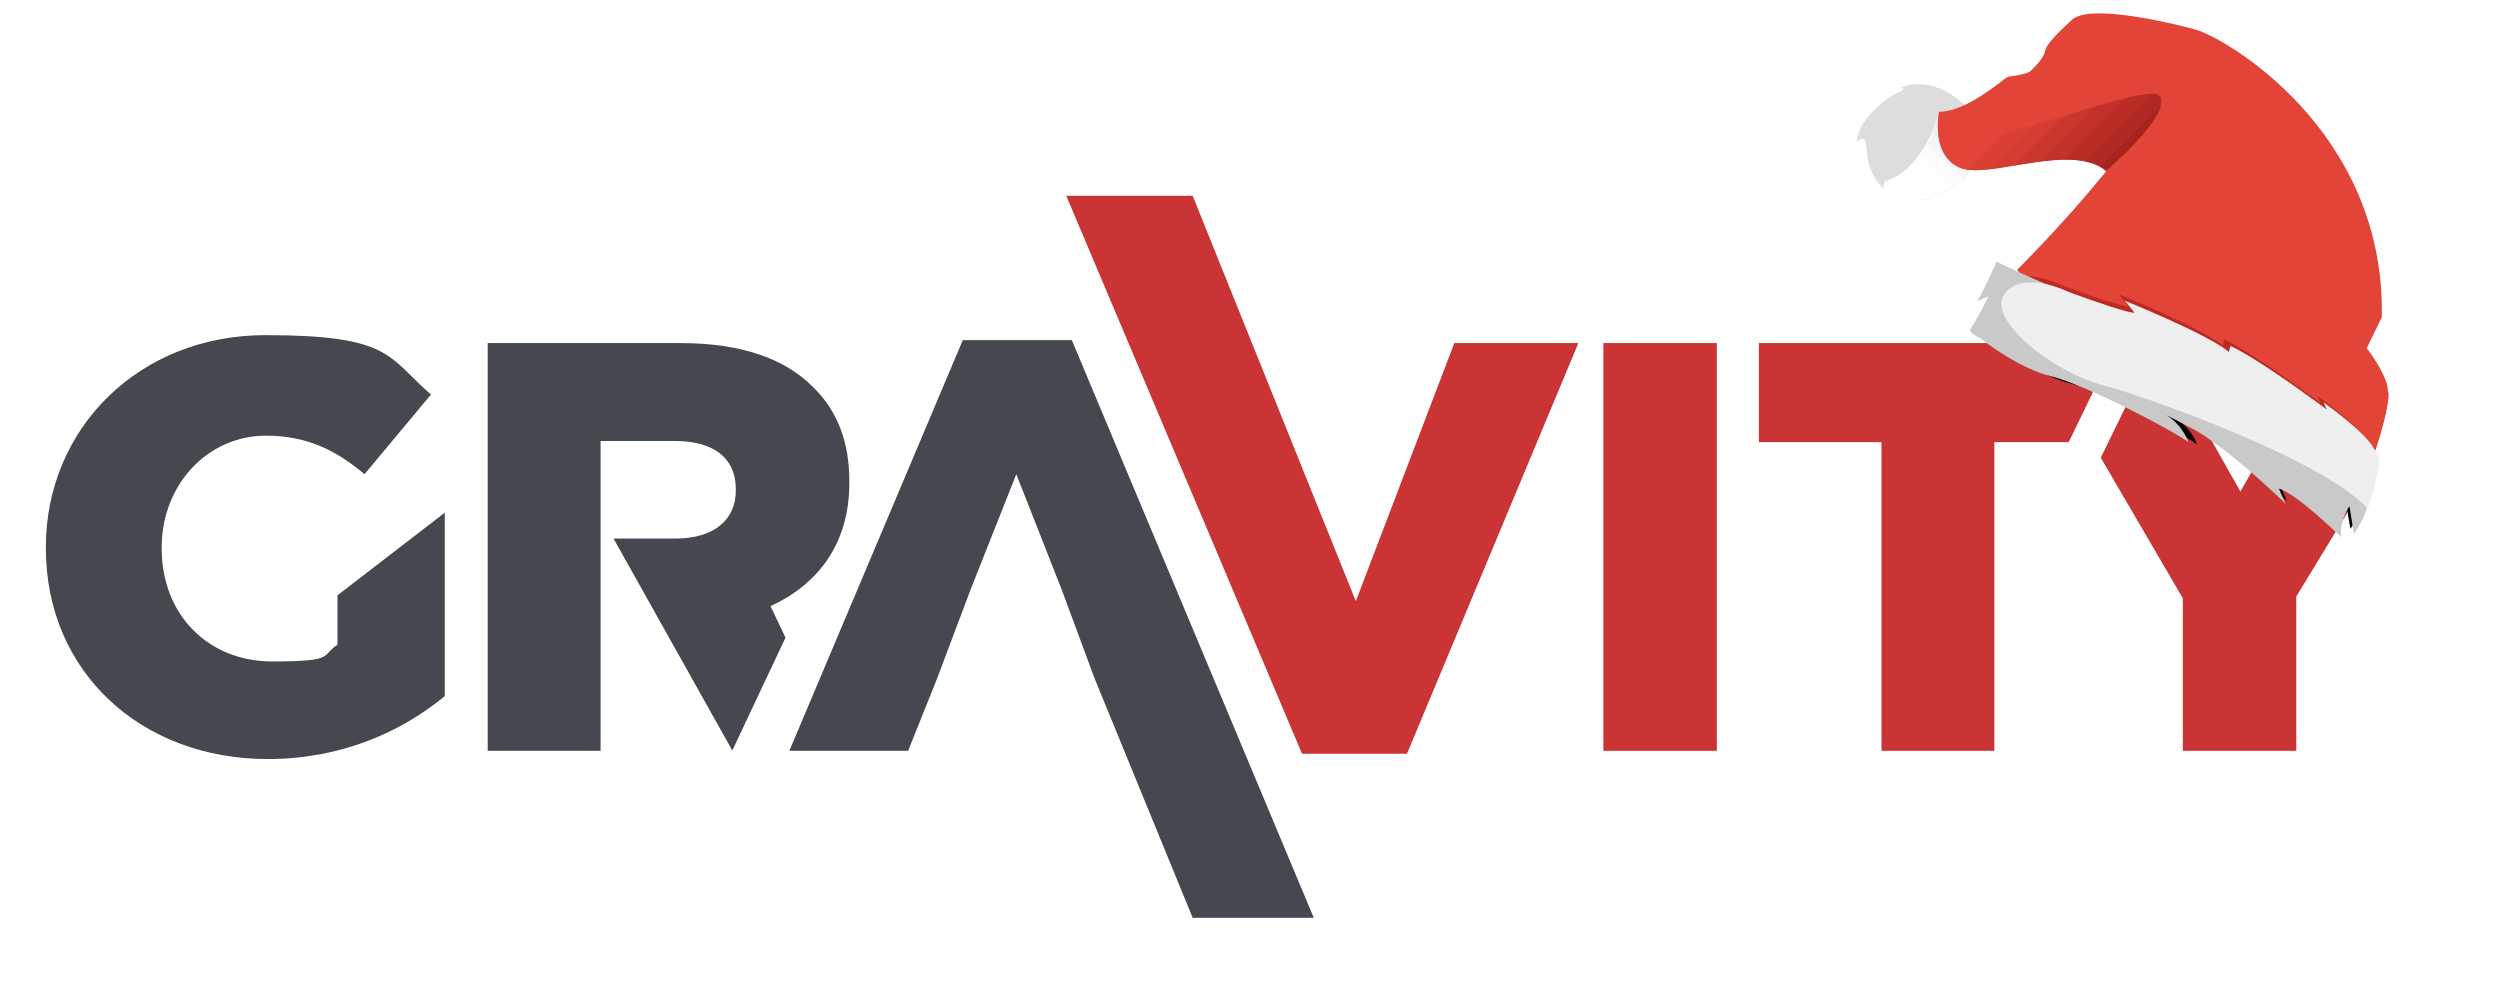
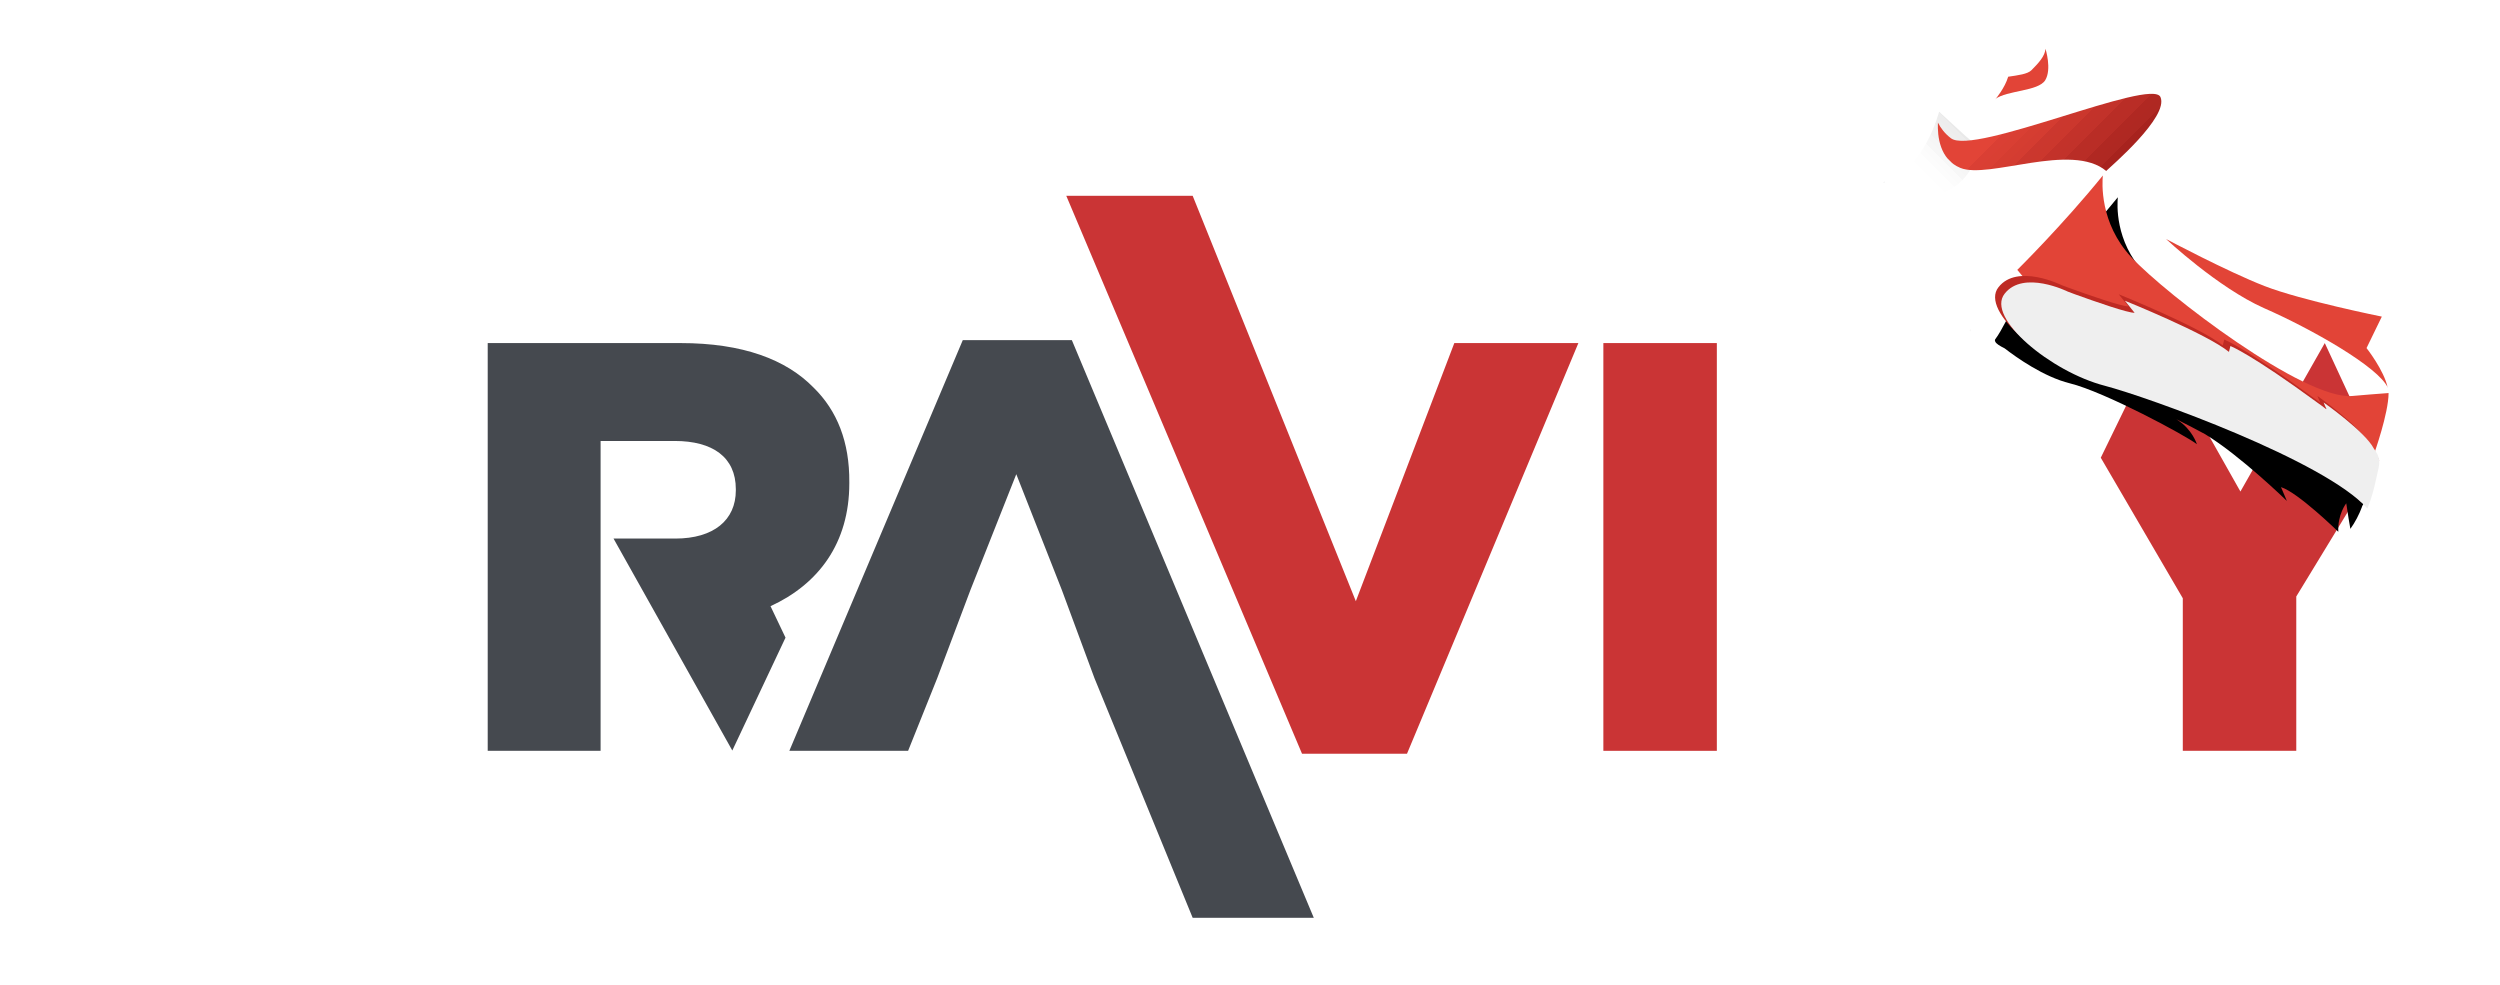
<svg xmlns="http://www.w3.org/2000/svg" id="Layer_1" version="1.1" viewBox="0 0 850.4 335.1">
  <defs>
    <style>
      .st0 {
        fill: url(#linear-gradient2);
      }

      .st1 {
        clip-path: url(#clippath-6);
      }

      .st2 {
        clip-path: url(#clippath-7);
      }

      .st3 {
        clip-path: url(#clippath-17);
      }

      .st4 {
        clip-path: url(#clippath-15);
      }

      .st5 {
        clip-path: url(#clippath-4);
      }

      .st6 {
        fill: #be2a23;
      }

      .st7 {
        fill: #e24437;
      }

      .st8 {
        clip-path: url(#clippath-9);
      }

      .st9 {
        clip-path: url(#clippath-10);
      }

      .st10 {
        fill: #c9c9c9;
      }

      .st11 {
        fill: #fff;
      }

      .st12 {
        fill: url(#linear-gradient1);
      }

      .st13 {
        clip-path: url(#clippath-11);
      }

      .st14 {
        fill: none;
      }

      .st15 {
        clip-path: url(#clippath-1);
      }

      .st16 {
        filter: url(#drop-shadow-1);
      }

      .st17 {
        fill: #d9dada;
      }

      .st18 {
        clip-path: url(#clippath-5);
      }

      .st19 {
        clip-path: url(#clippath-8);
      }

      .st20 {
        clip-path: url(#clippath-3);
      }

      .st21 {
        clip-path: url(#clippath-12);
      }

      .st22 {
        fill: url(#linear-gradient4);
      }

      .st23 {
        clip-path: url(#clippath-14);
      }

      .st24 {
        fill: #ddd;
      }

      .st25 {
        fill: #ca3435;
      }

      .st26 {
        fill: #efefef;
      }

      .st27 {
        fill: url(#linear-gradient5);
      }

      .st28 {
        fill: url(#linear-gradient3);
      }

      .st29 {
        clip-path: url(#clippath-16);
      }

      .st30 {
        clip-path: url(#clippath-2);
      }

      .st31 {
        clip-path: url(#clippath-13);
      }

      .st32 {
        fill: url(#linear-gradient);
      }

      .st33 {
        clip-path: url(#clippath);
      }

      .st34 {
        fill: #45494f;
      }
    </style>
    <filter id="drop-shadow-1" x="652.5" y="41.6" width="184" height="165" filterUnits="userSpaceOnUse">
      <feOffset dx="2.8" dy="2.8" />
      <feGaussianBlur result="blur" stdDeviation="8.5" />
      <feFlood flood-color="#161616" flood-opacity=".6" />
      <feComposite in2="blur" operator="in" />
      <feComposite in="SourceGraphic" />
    </filter>
    <clipPath id="clippath">
      <rect class="st14" x="642" y="44.8" width="30.4" height="22.2" transform="translate(153 481.1) rotate(-45)" />
    </clipPath>
    <clipPath id="clippath-1">
      <path class="st14" d="M656.5,68c-6.2,0-9.6-2-11.6-3.8-1.2-.7-2.3-1.6-3.3-2.6,13-4.1,18-23.6,18-23.6l8.7,8,4.3,3.7c0,.4,0,.9,0,1.5-.6,3.7-2.3,7.3-5.2,10.2-2.9,2.9-6.6,4.7-10.5,5.2-.5.7-.5,1.3-.5,1.3Z" />
    </clipPath>
    <clipPath id="clippath-2">
      <path class="st14" d="M656.5,68c-6.2,0-9.6-2-11.6-3.8-1.2-.7-2.3-1.6-3.3-2.6,13-4.1,18-23.6,18-23.6l8.7,8,4.3,3.7c0,.4,0,.9,0,1.5-.6,3.7-2.3,7.3-5.2,10.2-2.9,2.9-6.6,4.7-10.5,5.2-.5.7-.5,1.3-.5,1.3Z" />
    </clipPath>
    <linearGradient id="linear-gradient" x1="4.4" y1="614.9" x2="4.5" y2="614.9" gradientTransform="translate(153857.8 155472) rotate(-45) scale(354.9 -354.9)" gradientUnits="userSpaceOnUse">
      <stop offset="0" stop-color="#fff" />
      <stop offset="0" stop-color="#fff" />
      <stop offset="0" stop-color="#fff" />
      <stop offset="0" stop-color="#fefefe" />
      <stop offset=".1" stop-color="#fefefe" />
      <stop offset=".1" stop-color="#fdfdfd" />
      <stop offset=".1" stop-color="#fcfcfc" />
      <stop offset=".2" stop-color="#fbfbfb" />
      <stop offset=".2" stop-color="#fbfbfb" />
      <stop offset=".2" stop-color="#fafafa" />
      <stop offset=".2" stop-color="#f9f9f9" />
      <stop offset=".2" stop-color="#f8f8f8" />
      <stop offset=".2" stop-color="#f8f8f8" />
      <stop offset=".2" stop-color="#f7f7f7" />
      <stop offset=".3" stop-color="#f6f6f6" />
      <stop offset=".3" stop-color="#f6f6f6" />
      <stop offset=".3" stop-color="#f5f5f5" />
      <stop offset=".3" stop-color="#f4f4f4" />
      <stop offset=".3" stop-color="#f3f3f3" />
      <stop offset=".3" stop-color="#f3f3f3" />
      <stop offset=".4" stop-color="#f2f2f2" />
      <stop offset=".4" stop-color="#f1f1f1" />
      <stop offset=".4" stop-color="#f0f0f0" />
      <stop offset=".4" stop-color="#f0f0f0" />
      <stop offset=".4" stop-color="#efefef" />
      <stop offset=".4" stop-color="#eee" />
      <stop offset=".5" stop-color="#ededed" />
      <stop offset=".5" stop-color="#ededed" />
      <stop offset=".5" stop-color="#ececec" />
      <stop offset=".5" stop-color="#ebebeb" />
      <stop offset=".5" stop-color="#ebebeb" />
      <stop offset=".5" stop-color="#eaeaea" />
      <stop offset=".5" stop-color="#e9e9e9" />
      <stop offset=".6" stop-color="#e8e8e8" />
      <stop offset=".6" stop-color="#e8e8e8" />
      <stop offset=".6" stop-color="#e7e7e7" />
      <stop offset=".6" stop-color="#e6e6e6" />
      <stop offset=".6" stop-color="#e5e5e5" />
      <stop offset=".6" stop-color="#e5e5e5" />
      <stop offset=".7" stop-color="#e4e4e4" />
      <stop offset=".7" stop-color="#e3e3e3" />
      <stop offset=".7" stop-color="#e2e2e2" />
      <stop offset=".7" stop-color="#e2e2e2" />
      <stop offset=".7" stop-color="#e1e1e1" />
      <stop offset=".7" stop-color="#e0e0e0" />
      <stop offset=".8" stop-color="#e0e0e0" />
      <stop offset=".8" stop-color="#dfdfdf" />
      <stop offset=".8" stop-color="#dedede" />
      <stop offset=".8" stop-color="#ddd" />
      <stop offset=".8" stop-color="#ddd" />
      <stop offset=".8" stop-color="#dcdcdc" />
      <stop offset=".8" stop-color="#dbdbdb" />
      <stop offset=".9" stop-color="#dadada" />
      <stop offset=".9" stop-color="#dadada" />
      <stop offset=".9" stop-color="#d9d9d9" />
      <stop offset=".9" stop-color="#d8d8d8" />
      <stop offset=".9" stop-color="#d8d8d8" />
      <stop offset=".9" stop-color="#d7d7d7" />
      <stop offset="1" stop-color="#d6d6d6" />
      <stop offset="1" stop-color="#d5d5d5" />
      <stop offset="1" stop-color="#d5d5d5" />
      <stop offset="1" stop-color="#d4d4d4" />
    </linearGradient>
    <clipPath id="clippath-3">
      <rect class="st14" x="721.7" y="50.2" width="60.9" height="132.2" transform="translate(138.1 565.9) rotate(-45)" />
    </clipPath>
    <clipPath id="clippath-4">
      <path class="st14" d="M807.5,154.2l-113.7-53.3-7.6-9.1s15.4-15.2,29.1-32.1c-.2,2.3-1.2,16.1,9.7,27.8,11.9,12.8,58.9,48.6,75.1,47.2,4.3-.4,8.5-.7,12.4-1,0,6.9-4.9,20.6-4.9,20.6Z" />
    </clipPath>
    <clipPath id="clippath-5">
      <path class="st14" d="M807.5,154.2l-113.7-53.3-7.6-9.1s15.4-15.2,29.1-32.1c-.2,2.3-1.2,16.1,9.7,27.8,11.9,12.8,58.9,48.6,75.1,47.2,4.3-.4,8.5-.7,12.4-1,0,6.9-4.9,20.6-4.9,20.6Z" />
    </clipPath>
    <linearGradient id="linear-gradient1" x1="-.8" y1="613.6" x2="-.7" y2="613.6" gradientTransform="translate(-261993.4 -528872.5) rotate(153.7) scale(962.5 -962.5)" gradientUnits="userSpaceOnUse">
      <stop offset="0" stop-color="#e24437" />
      <stop offset=".2" stop-color="#e24437" />
      <stop offset=".4" stop-color="#e24437" />
      <stop offset=".4" stop-color="#e24437" />
      <stop offset=".4" stop-color="#e24437" />
      <stop offset=".4" stop-color="#e24437" />
      <stop offset=".4" stop-color="#e14337" />
      <stop offset=".4" stop-color="#e04336" />
      <stop offset=".5" stop-color="#df4336" />
      <stop offset=".5" stop-color="#df4236" />
      <stop offset=".5" stop-color="#de4235" />
      <stop offset=".5" stop-color="#dd4135" />
      <stop offset=".5" stop-color="#dd4135" />
      <stop offset=".5" stop-color="#dc4134" />
      <stop offset=".5" stop-color="#db4034" />
      <stop offset=".5" stop-color="#da4034" />
      <stop offset=".5" stop-color="#da3f34" />
      <stop offset=".5" stop-color="#d93f33" />
      <stop offset=".5" stop-color="#d83e33" />
      <stop offset=".5" stop-color="#d73e33" />
      <stop offset=".5" stop-color="#d73e32" />
      <stop offset=".6" stop-color="#d63d32" />
      <stop offset=".6" stop-color="#d53d32" />
      <stop offset=".6" stop-color="#d53c31" />
      <stop offset=".6" stop-color="#d43c31" />
      <stop offset=".6" stop-color="#d33c31" />
      <stop offset=".6" stop-color="#d23b30" />
      <stop offset=".6" stop-color="#d23b30" />
      <stop offset=".6" stop-color="#d13a30" />
      <stop offset=".6" stop-color="#d03a30" />
      <stop offset=".6" stop-color="#cf3a2f" />
      <stop offset=".6" stop-color="#cf392f" />
      <stop offset=".6" stop-color="#ce392f" />
      <stop offset=".6" stop-color="#cd382e" />
      <stop offset=".7" stop-color="#cc382e" />
      <stop offset=".7" stop-color="#cc372e" />
      <stop offset=".7" stop-color="#cb372d" />
      <stop offset=".7" stop-color="#ca372d" />
      <stop offset=".7" stop-color="#ca362d" />
      <stop offset=".7" stop-color="#c9362d" />
      <stop offset=".7" stop-color="#c8352c" />
      <stop offset=".7" stop-color="#c7352c" />
      <stop offset=".7" stop-color="#c7352c" />
      <stop offset=".7" stop-color="#c6342b" />
      <stop offset=".7" stop-color="#c5342b" />
      <stop offset=".7" stop-color="#c4332b" />
      <stop offset=".8" stop-color="#c4332a" />
      <stop offset=".8" stop-color="#c3332a" />
      <stop offset=".8" stop-color="#c2322a" />
      <stop offset=".8" stop-color="#c13229" />
      <stop offset=".8" stop-color="#c13129" />
      <stop offset=".8" stop-color="#c03129" />
      <stop offset=".8" stop-color="#bf3029" />
      <stop offset=".8" stop-color="#bf3028" />
      <stop offset=".8" stop-color="#be3028" />
      <stop offset=".8" stop-color="#bd2f28" />
      <stop offset=".8" stop-color="#bc2f27" />
      <stop offset=".8" stop-color="#bc2e27" />
      <stop offset=".8" stop-color="#bb2e27" />
      <stop offset=".9" stop-color="#ba2e26" />
      <stop offset=".9" stop-color="#b92d26" />
      <stop offset=".9" stop-color="#b92d26" />
      <stop offset=".9" stop-color="#b82c26" />
      <stop offset=".9" stop-color="#b72c25" />
      <stop offset=".9" stop-color="#b62c25" />
      <stop offset=".9" stop-color="#b62b25" />
      <stop offset=".9" stop-color="#b52b24" />
      <stop offset=".9" stop-color="#b42a24" />
      <stop offset=".9" stop-color="#b42a24" />
      <stop offset=".9" stop-color="#b32a23" />
      <stop offset=".9" stop-color="#b22923" />
      <stop offset=".9" stop-color="#b12923" />
      <stop offset="1" stop-color="#b12822" />
      <stop offset="1" stop-color="#b02822" />
      <stop offset="1" stop-color="#af2722" />
      <stop offset="1" stop-color="#ae2722" />
      <stop offset="1" stop-color="#ae2721" />
      <stop offset="1" stop-color="#ad2621" />
      <stop offset="1" stop-color="#ac2621" />
    </linearGradient>
    <clipPath id="clippath-6">
      <rect class="st14" x="763.5" y="56.5" width="33.4" height="89.2" transform="translate(157 581.3) rotate(-45)" />
    </clipPath>
    <clipPath id="clippath-7">
      <path class="st14" d="M812.3,132c-3-7.1-26.4-20.3-42.2-27.2-15.7-7-33.3-23.5-33.3-23.5,0,0,20.9,11.1,33.5,16,12.6,4.9,39.9,10.4,39.9,10.4l-5.2,10.7s6,7.6,7.2,13.5Z" />
    </clipPath>
    <clipPath id="clippath-8">
      <path class="st14" d="M812.3,132c-3-7.1-26.4-20.3-42.2-27.2-15.7-7-33.3-23.5-33.3-23.5,0,0,20.9,11.1,33.5,16,12.6,4.9,39.9,10.4,39.9,10.4l-5.2,10.7s6,7.6,7.2,13.5Z" />
    </clipPath>
    <linearGradient id="linear-gradient2" x1="-7.9" y1="611.1" x2="-7.5" y2="611.1" gradientTransform="translate(-91535 -38979.6) rotate(113.7) scale(164 -164)" gradientUnits="userSpaceOnUse">
      <stop offset="0" stop-color="#e24437" />
      <stop offset=".2" stop-color="#e24437" />
      <stop offset=".4" stop-color="#e24437" />
      <stop offset=".4" stop-color="#e24437" />
      <stop offset=".5" stop-color="#e24437" />
      <stop offset=".5" stop-color="#e24437" />
      <stop offset=".5" stop-color="#e24437" />
      <stop offset=".5" stop-color="#e14437" />
      <stop offset=".5" stop-color="#e14336" />
      <stop offset=".5" stop-color="#df4236" />
      <stop offset=".5" stop-color="#de4235" />
      <stop offset=".5" stop-color="#dc4135" />
      <stop offset=".5" stop-color="#db4034" />
      <stop offset=".5" stop-color="#da3f34" />
      <stop offset=".5" stop-color="#d83f33" />
      <stop offset=".5" stop-color="#d73e32" />
      <stop offset=".5" stop-color="#d63d32" />
      <stop offset=".5" stop-color="#d43c31" />
      <stop offset=".5" stop-color="#d33c31" />
      <stop offset=".5" stop-color="#d23b30" />
      <stop offset=".5" stop-color="#d03a30" />
      <stop offset=".6" stop-color="#cf392f" />
      <stop offset=".6" stop-color="#cd382e" />
      <stop offset=".6" stop-color="#cc382e" />
      <stop offset=".6" stop-color="#cb372d" />
      <stop offset=".6" stop-color="#c9362d" />
      <stop offset=".6" stop-color="#c8352c" />
      <stop offset=".6" stop-color="#c7352c" />
      <stop offset=".6" stop-color="#c5342b" />
      <stop offset=".6" stop-color="#c4332a" />
      <stop offset=".6" stop-color="#c3322a" />
      <stop offset=".6" stop-color="#c13229" />
      <stop offset=".6" stop-color="#c03129" />
      <stop offset=".6" stop-color="#be3028" />
      <stop offset=".6" stop-color="#bd2f28" />
      <stop offset=".6" stop-color="#bc2e27" />
      <stop offset=".6" stop-color="#ba2e27" />
      <stop offset=".6" stop-color="#b92d26" />
      <stop offset=".6" stop-color="#b82c25" />
      <stop offset=".6" stop-color="#b62b25" />
      <stop offset=".6" stop-color="#b52b24" />
      <stop offset=".6" stop-color="#b42a24" />
      <stop offset=".6" stop-color="#b22923" />
      <stop offset=".6" stop-color="#b12823" />
      <stop offset=".6" stop-color="#af2822" />
      <stop offset=".6" stop-color="#ae2721" />
      <stop offset=".6" stop-color="#ad2621" />
      <stop offset=".7" stop-color="#ab2520" />
      <stop offset=".7" stop-color="#aa2520" />
      <stop offset=".7" stop-color="#a9241f" />
      <stop offset=".7" stop-color="#a7231f" />
      <stop offset=".7" stop-color="#a6221e" />
      <stop offset=".7" stop-color="#a5211d" />
      <stop offset=".7" stop-color="#a3211d" />
      <stop offset=".7" stop-color="#a2201c" />
      <stop offset=".7" stop-color="#a01f1c" />
      <stop offset=".7" stop-color="#9f1e1b" />
      <stop offset=".7" stop-color="#9e1e1b" />
      <stop offset=".7" stop-color="#9c1d1a" />
      <stop offset=".7" stop-color="#9b1c19" />
      <stop offset=".7" stop-color="#9a1b19" />
      <stop offset=".7" stop-color="#981b18" />
      <stop offset=".7" stop-color="#971a18" />
      <stop offset=".7" stop-color="#961917" />
      <stop offset=".7" stop-color="#941817" />
      <stop offset=".7" stop-color="#931716" />
      <stop offset=".7" stop-color="#911715" />
      <stop offset=".7" stop-color="#901615" />
      <stop offset=".7" stop-color="#8f1514" />
      <stop offset=".7" stop-color="#8d1414" />
      <stop offset=".7" stop-color="#8c1413" />
      <stop offset=".7" stop-color="#8b1313" />
      <stop offset=".8" stop-color="#891212" />
      <stop offset="1" stop-color="#891212" />
    </linearGradient>
    <clipPath id="clippath-9">
      <rect class="st14" x="663.6" y="15.1" width="66.1" height="52.6" transform="translate(174.8 504.7) rotate(-45)" />
    </clipPath>
    <clipPath id="clippath-10">
      <path class="st14" d="M716.5,58.2c-11.8-10-40.1,2.9-49.7-1.1-7-2.9-7.8-10.8-7.6-15.4.9,1.8,2.3,3.7,4.4,5.3,7.6,6.1,68.3-20.7,71.3-14,3,6.7-17.1,23.8-18.4,25.1Z" />
    </clipPath>
    <clipPath id="clippath-11">
      <path class="st14" d="M716.5,58.2c-11.8-10-40.1,2.9-49.7-1.1-7-2.9-7.8-10.8-7.6-15.4.9,1.8,2.3,3.7,4.4,5.3,7.6,6.1,68.3-20.7,71.3-14,3,6.7-17.1,23.8-18.4,25.1Z" />
    </clipPath>
    <linearGradient id="linear-gradient3" x1=".2" y1="617" x2=".3" y2="617" gradientTransform="translate(-231940.7 232513.4) rotate(45) scale(533 -533)" gradientUnits="userSpaceOnUse">
      <stop offset="0" stop-color="#e24437" />
      <stop offset="0" stop-color="#e24437" />
      <stop offset="0" stop-color="#e14337" />
      <stop offset="0" stop-color="#e04336" />
      <stop offset="0" stop-color="#df4336" />
      <stop offset="0" stop-color="#df4236" />
      <stop offset="0" stop-color="#de4235" />
      <stop offset="0" stop-color="#dd4135" />
      <stop offset="0" stop-color="#dd4135" />
      <stop offset="0" stop-color="#dc4134" />
      <stop offset="0" stop-color="#db4034" />
      <stop offset="0" stop-color="#da4034" />
      <stop offset="0" stop-color="#da3f34" />
      <stop offset=".1" stop-color="#d93f33" />
      <stop offset=".1" stop-color="#d83f33" />
      <stop offset=".1" stop-color="#d83e33" />
      <stop offset=".1" stop-color="#d73e32" />
      <stop offset=".1" stop-color="#d63d32" />
      <stop offset=".1" stop-color="#d53d32" />
      <stop offset=".1" stop-color="#d53d31" />
      <stop offset=".2" stop-color="#d43c31" />
      <stop offset=".2" stop-color="#d33c31" />
      <stop offset=".2" stop-color="#d33b31" />
      <stop offset=".2" stop-color="#d23b30" />
      <stop offset=".2" stop-color="#d13b30" />
      <stop offset=".2" stop-color="#d03a30" />
      <stop offset=".2" stop-color="#d03a2f" />
      <stop offset=".2" stop-color="#cf392f" />
      <stop offset=".2" stop-color="#ce392f" />
      <stop offset=".2" stop-color="#ce382e" />
      <stop offset=".2" stop-color="#cd382e" />
      <stop offset=".2" stop-color="#cc382e" />
      <stop offset=".2" stop-color="#cb372e" />
      <stop offset=".3" stop-color="#cb372d" />
      <stop offset=".3" stop-color="#ca362d" />
      <stop offset=".3" stop-color="#c9362d" />
      <stop offset=".3" stop-color="#c8362c" />
      <stop offset=".3" stop-color="#c8352c" />
      <stop offset=".3" stop-color="#c7352c" />
      <stop offset=".3" stop-color="#c6342b" />
      <stop offset=".3" stop-color="#c6342b" />
      <stop offset=".3" stop-color="#c5342b" />
      <stop offset=".3" stop-color="#c4332b" />
      <stop offset=".3" stop-color="#c3332a" />
      <stop offset=".3" stop-color="#c3322a" />
      <stop offset=".4" stop-color="#c2322a" />
      <stop offset=".4" stop-color="#c13229" />
      <stop offset=".4" stop-color="#c13129" />
      <stop offset=".4" stop-color="#c03129" />
      <stop offset=".4" stop-color="#bf3028" />
      <stop offset=".4" stop-color="#be3028" />
      <stop offset=".4" stop-color="#be3028" />
      <stop offset=".4" stop-color="#bd2f28" />
      <stop offset=".4" stop-color="#bc2f27" />
      <stop offset=".4" stop-color="#bc2e27" />
      <stop offset=".4" stop-color="#bb2e27" />
      <stop offset=".4" stop-color="#ba2e26" />
      <stop offset=".4" stop-color="#b92d26" />
      <stop offset=".5" stop-color="#b92d26" />
      <stop offset=".5" stop-color="#b82c26" />
      <stop offset=".5" stop-color="#b72c25" />
      <stop offset=".5" stop-color="#b62c25" />
      <stop offset=".5" stop-color="#b62b25" />
      <stop offset=".5" stop-color="#b52b24" />
      <stop offset=".5" stop-color="#b42a24" />
      <stop offset=".5" stop-color="#b42a24" />
      <stop offset=".5" stop-color="#b32a23" />
      <stop offset=".5" stop-color="#b22923" />
      <stop offset=".5" stop-color="#b12923" />
      <stop offset=".5" stop-color="#b12823" />
      <stop offset=".5" stop-color="#b02822" />
      <stop offset=".6" stop-color="#af2822" />
      <stop offset=".6" stop-color="#af2722" />
      <stop offset=".6" stop-color="#ae2721" />
      <stop offset=".6" stop-color="#ad2621" />
      <stop offset=".6" stop-color="#ac2621" />
      <stop offset=".6" stop-color="#ac2520" />
      <stop offset=".6" stop-color="#ab2520" />
      <stop offset=".6" stop-color="#aa2520" />
      <stop offset=".6" stop-color="#aa2420" />
      <stop offset=".6" stop-color="#a9241f" />
      <stop offset=".6" stop-color="#a8231f" />
      <stop offset=".6" stop-color="#a7231f" />
      <stop offset=".6" stop-color="#a7231e" />
      <stop offset=".7" stop-color="#a6221e" />
      <stop offset=".7" stop-color="#a5221e" />
      <stop offset=".7" stop-color="#a5211d" />
      <stop offset=".7" stop-color="#a4211d" />
      <stop offset=".7" stop-color="#a3211d" />
      <stop offset=".7" stop-color="#a2201d" />
      <stop offset=".7" stop-color="#a2201c" />
      <stop offset=".7" stop-color="#a11f1c" />
      <stop offset=".7" stop-color="#a01f1c" />
      <stop offset=".7" stop-color="#9f1f1b" />
      <stop offset=".7" stop-color="#9f1e1b" />
      <stop offset=".7" stop-color="#9e1e1b" />
      <stop offset=".8" stop-color="#9d1d1a" />
      <stop offset=".8" stop-color="#9d1d1a" />
      <stop offset=".8" stop-color="#9c1d1a" />
      <stop offset=".8" stop-color="#9b1c1a" />
      <stop offset=".8" stop-color="#9a1c19" />
      <stop offset=".8" stop-color="#9a1b19" />
      <stop offset=".8" stop-color="#991b19" />
      <stop offset=".8" stop-color="#981b18" />
      <stop offset=".8" stop-color="#981a18" />
      <stop offset=".8" stop-color="#971a18" />
      <stop offset=".8" stop-color="#961917" />
      <stop offset=".8" stop-color="#951917" />
      <stop offset=".8" stop-color="#951917" />
      <stop offset=".9" stop-color="#941817" />
      <stop offset=".9" stop-color="#931816" />
      <stop offset=".9" stop-color="#931716" />
      <stop offset=".9" stop-color="#921716" />
      <stop offset=".9" stop-color="#911715" />
      <stop offset=".9" stop-color="#901615" />
      <stop offset=".9" stop-color="#901615" />
      <stop offset=".9" stop-color="#8f1514" />
      <stop offset=".9" stop-color="#8e1514" />
      <stop offset=".9" stop-color="#8e1514" />
      <stop offset=".9" stop-color="#8d1414" />
      <stop offset=".9" stop-color="#8c1413" />
      <stop offset=".9" stop-color="#8b1313" />
      <stop offset="1" stop-color="#8b1313" />
      <stop offset="1" stop-color="#8a1312" />
      <stop offset="1" stop-color="#891212" />
      <stop offset="1" stop-color="#891212" />
    </linearGradient>
    <clipPath id="clippath-12">
      <rect class="st14" x="677.1" y="22" width="24.2" height="10" transform="translate(182.7 495.3) rotate(-45)" />
    </clipPath>
    <clipPath id="clippath-13">
      <path class="st14" d="M678.8,33.7s3.2-3.8,4.3-7.6c3.4-.5,6.6-.9,7.9-2.2,2.5-2.5,4.6-4.8,4.8-7.3,0,.1,2.2,6.9-.1,10.7-2.4,3.8-13,3.4-17,6.4Z" />
    </clipPath>
    <clipPath id="clippath-14">
      <path class="st14" d="M678.8,33.7s3.2-3.8,4.3-7.6c3.4-.5,6.6-.9,7.9-2.2,2.5-2.5,4.6-4.8,4.8-7.3,0,.1,2.2,6.9-.1,10.7-2.4,3.8-13,3.4-17,6.4Z" />
    </clipPath>
    <linearGradient id="linear-gradient4" x1="4.5" y1="616.7" x2="4.6" y2="616.7" gradientTransform="translate(53835.1 133671.9) rotate(-22.1) scale(233.2 -233.2)" gradientUnits="userSpaceOnUse">
      <stop offset="0" stop-color="#e24437" />
      <stop offset="0" stop-color="#e24437" />
      <stop offset="0" stop-color="#e24437" />
      <stop offset=".1" stop-color="#e24437" />
      <stop offset=".1" stop-color="#e14336" />
      <stop offset=".1" stop-color="#e04336" />
      <stop offset=".1" stop-color="#df4236" />
      <stop offset=".1" stop-color="#de4235" />
      <stop offset=".1" stop-color="#de4135" />
      <stop offset=".1" stop-color="#dd4135" />
      <stop offset=".2" stop-color="#dc4134" />
      <stop offset=".2" stop-color="#db4034" />
      <stop offset=".2" stop-color="#da4034" />
      <stop offset=".2" stop-color="#d93f33" />
      <stop offset=".2" stop-color="#d93f33" />
      <stop offset=".2" stop-color="#d83e33" />
      <stop offset=".2" stop-color="#d73e32" />
      <stop offset=".2" stop-color="#d63d32" />
      <stop offset=".2" stop-color="#d53d32" />
      <stop offset=".2" stop-color="#d53d31" />
      <stop offset=".2" stop-color="#d43c31" />
      <stop offset=".2" stop-color="#d33c31" />
      <stop offset=".2" stop-color="#d23b30" />
      <stop offset=".3" stop-color="#d13b30" />
      <stop offset=".3" stop-color="#d13a30" />
      <stop offset=".3" stop-color="#d03a2f" />
      <stop offset=".3" stop-color="#cf392f" />
      <stop offset=".3" stop-color="#ce392f" />
      <stop offset=".3" stop-color="#cd382e" />
      <stop offset=".3" stop-color="#cd382e" />
      <stop offset=".3" stop-color="#cc382e" />
      <stop offset=".3" stop-color="#cb372d" />
      <stop offset=".3" stop-color="#ca372d" />
      <stop offset=".3" stop-color="#c9362d" />
      <stop offset=".3" stop-color="#c9362c" />
      <stop offset=".4" stop-color="#c8352c" />
      <stop offset=".4" stop-color="#c7352c" />
      <stop offset=".4" stop-color="#c6342b" />
      <stop offset=".4" stop-color="#c5342b" />
      <stop offset=".4" stop-color="#c5342b" />
      <stop offset=".4" stop-color="#c4332a" />
      <stop offset=".4" stop-color="#c3332a" />
      <stop offset=".4" stop-color="#c2322a" />
      <stop offset=".4" stop-color="#c13229" />
      <stop offset=".4" stop-color="#c13129" />
      <stop offset=".4" stop-color="#c03129" />
      <stop offset=".4" stop-color="#bf3028" />
      <stop offset=".4" stop-color="#be3028" />
      <stop offset=".5" stop-color="#bd2f28" />
      <stop offset=".5" stop-color="#bd2f27" />
      <stop offset=".5" stop-color="#bc2f27" />
      <stop offset=".5" stop-color="#bb2e27" />
      <stop offset=".5" stop-color="#ba2e26" />
      <stop offset=".5" stop-color="#b92d26" />
      <stop offset=".5" stop-color="#b92d26" />
      <stop offset=".5" stop-color="#b82c25" />
      <stop offset=".5" stop-color="#b72c25" />
      <stop offset=".5" stop-color="#b62b25" />
      <stop offset=".5" stop-color="#b52b24" />
      <stop offset=".5" stop-color="#b52b24" />
      <stop offset=".5" stop-color="#b42a24" />
      <stop offset=".6" stop-color="#b32a23" />
      <stop offset=".6" stop-color="#b22923" />
      <stop offset=".6" stop-color="#b12923" />
      <stop offset=".6" stop-color="#b12822" />
      <stop offset=".6" stop-color="#b02822" />
      <stop offset=".6" stop-color="#af2722" />
      <stop offset=".6" stop-color="#ae2721" />
      <stop offset=".6" stop-color="#ad2621" />
      <stop offset=".6" stop-color="#ad2621" />
      <stop offset=".6" stop-color="#ac2620" />
      <stop offset=".6" stop-color="#ab2520" />
      <stop offset=".6" stop-color="#aa2520" />
      <stop offset=".6" stop-color="#a9241f" />
      <stop offset=".7" stop-color="#a9241f" />
      <stop offset=".7" stop-color="#a8231f" />
      <stop offset=".7" stop-color="#a7231e" />
      <stop offset=".7" stop-color="#a6221e" />
      <stop offset=".7" stop-color="#a5221e" />
      <stop offset=".7" stop-color="#a5221d" />
      <stop offset=".7" stop-color="#a4211d" />
      <stop offset=".7" stop-color="#a3211d" />
      <stop offset=".7" stop-color="#a2201c" />
      <stop offset=".7" stop-color="#a1201c" />
      <stop offset=".7" stop-color="#a11f1c" />
      <stop offset=".7" stop-color="#a01f1b" />
      <stop offset=".8" stop-color="#9f1e1b" />
      <stop offset=".8" stop-color="#9e1e1b" />
      <stop offset=".8" stop-color="#9d1d1a" />
      <stop offset=".8" stop-color="#9d1d1a" />
      <stop offset=".8" stop-color="#9c1d1a" />
      <stop offset=".8" stop-color="#9b1c19" />
      <stop offset=".8" stop-color="#9a1c19" />
      <stop offset=".8" stop-color="#991b19" />
      <stop offset=".8" stop-color="#991b18" />
      <stop offset=".8" stop-color="#981a18" />
      <stop offset=".8" stop-color="#971a18" />
      <stop offset=".8" stop-color="#961918" />
      <stop offset=".8" stop-color="#951917" />
      <stop offset=".9" stop-color="#951917" />
      <stop offset=".9" stop-color="#941817" />
      <stop offset=".9" stop-color="#931816" />
      <stop offset=".9" stop-color="#921716" />
      <stop offset=".9" stop-color="#911716" />
      <stop offset=".9" stop-color="#911615" />
      <stop offset=".9" stop-color="#901615" />
      <stop offset=".9" stop-color="#8f1515" />
      <stop offset=".9" stop-color="#8e1514" />
      <stop offset=".9" stop-color="#8d1414" />
      <stop offset=".9" stop-color="#8d1414" />
      <stop offset=".9" stop-color="#8c1413" />
      <stop offset=".9" stop-color="#8b1313" />
      <stop offset="1" stop-color="#8a1313" />
      <stop offset="1" stop-color="#891212" />
      <stop offset="1" stop-color="#891212" />
    </linearGradient>
    <clipPath id="clippath-15">
      <rect class="st14" x="706.2" y="58.8" width="68.8" height="151.5" transform="translate(121.8 563.1) rotate(-45)" />
    </clipPath>
    <clipPath id="clippath-16">
      <path class="st14" d="M796.2,182.6s-14.7-14.5-21-16.4l2.2,5.1s-17-16.7-30-24.6c-3.5-1.9-7.1-3.8-10.5-5.5.1,0,.2.1.3.2,5.5,3.5,7.2,9,7.2,9-4-3.2-34-19.2-46.7-22.4-9.6-2.4-19.7-9.5-24-12.9-1.9-.9-3.1-1.7-3.4-2.4-.2-.3-.2-.6,0-.9,2.2-2.9,6.1-11,6.1-11l-1.6.7-2.3,1c1.6-2.1,6.6-13.3,6.6-13.5,0,0,0,0,0,0,0,0,10.1,5,24,10.6,8.3,3.4,18.1,7,27.8,9.9,26,7.8,77.5,36.9,78.1,47.4,0,0,0,0,0,0,.1,2.1-.2,2.7-1.1,6.7-.6,2.9-1.5,6.3-2.9,9.8-1.1,2.9-2.5,5.8-4.3,8.2l-.6-3.8-.9-5.6s-3.3,4.1-2.9,10.5Z" />
    </clipPath>
    <clipPath id="clippath-17">
-       <path class="st14" d="M796.2,182.6s-14.7-14.5-21-16.4l2.2,5.1s-17-16.7-30-24.6c-3.5-1.9-7.1-3.8-10.5-5.5.1,0,.2.1.3.2,5.5,3.5,7.2,9,7.2,9-4-3.2-34-19.2-46.7-22.4-9.6-2.4-19.7-9.5-24-12.9-1.9-.9-3.1-1.7-3.4-2.4-.2-.3-.2-.6,0-.9,2.2-2.9,6.1-11,6.1-11l-1.6.7-2.3,1c1.6-2.1,6.6-13.3,6.6-13.5,0,0,0,0,0,0,0,0,10.1,5,24,10.6,8.3,3.4,18.1,7,27.8,9.9,26,7.8,77.5,36.9,78.1,47.4,0,0,0,0,0,0,.1,2.1-.2,2.7-1.1,6.7-.6,2.9-1.5,6.3-2.9,9.8-1.1,2.9-2.5,5.8-4.3,8.2l-.6-3.8-.9-5.6s-3.3,4.1-2.9,10.5Z" />
-     </clipPath>
+       </clipPath>
    <linearGradient id="linear-gradient5" x1=".8" y1="614.1" x2=".9" y2="614.1" gradientTransform="translate(504168.1 -1051093.7) rotate(-154.5) scale(1898 -1898)" gradientUnits="userSpaceOnUse">
      <stop offset="0" stop-color="#f9f9f9" />
      <stop offset="0" stop-color="#f9f9f9" />
      <stop offset="0" stop-color="#f8f8f8" />
      <stop offset="0" stop-color="#f7f7f7" />
      <stop offset="0" stop-color="#f6f6f6" />
      <stop offset="0" stop-color="#f6f6f6" />
      <stop offset="0" stop-color="#f5f5f5" />
      <stop offset=".1" stop-color="#f4f4f4" />
      <stop offset=".1" stop-color="#f3f3f3" />
      <stop offset=".1" stop-color="#f3f3f3" />
      <stop offset=".2" stop-color="#f2f2f2" />
      <stop offset=".2" stop-color="#f1f1f1" />
      <stop offset=".2" stop-color="#f0f0f0" />
      <stop offset=".2" stop-color="#f0f0f0" />
      <stop offset=".2" stop-color="#efefef" />
      <stop offset=".2" stop-color="#eee" />
      <stop offset=".2" stop-color="#ededed" />
      <stop offset=".3" stop-color="#ededed" />
      <stop offset=".3" stop-color="#ececec" />
      <stop offset=".3" stop-color="#ebebeb" />
      <stop offset=".3" stop-color="#eaeaea" />
      <stop offset=".3" stop-color="#eaeaea" />
      <stop offset=".3" stop-color="#e9e9e9" />
      <stop offset=".4" stop-color="#e8e8e8" />
      <stop offset=".4" stop-color="#e7e7e7" />
      <stop offset=".4" stop-color="#e7e7e7" />
      <stop offset=".4" stop-color="#e6e6e6" />
      <stop offset=".4" stop-color="#e5e5e5" />
      <stop offset=".4" stop-color="#e4e4e4" />
      <stop offset=".5" stop-color="#e4e4e4" />
      <stop offset=".5" stop-color="#e3e3e3" />
      <stop offset=".5" stop-color="#e2e2e2" />
      <stop offset=".5" stop-color="#e1e1e1" />
      <stop offset=".5" stop-color="#e1e1e1" />
      <stop offset=".5" stop-color="#e0e0e0" />
      <stop offset=".5" stop-color="#dfdfdf" />
      <stop offset=".6" stop-color="#dedede" />
      <stop offset=".6" stop-color="#dedede" />
      <stop offset=".6" stop-color="#ddd" />
      <stop offset=".6" stop-color="#dcdcdc" />
      <stop offset=".6" stop-color="#dbdbdb" />
      <stop offset=".6" stop-color="#dbdbdb" />
      <stop offset=".7" stop-color="#dadada" />
      <stop offset=".7" stop-color="#d9d9d9" />
      <stop offset=".7" stop-color="#d8d8d8" />
      <stop offset=".7" stop-color="#d7d7d7" />
      <stop offset=".7" stop-color="#d7d7d7" />
      <stop offset=".7" stop-color="#d6d6d6" />
      <stop offset=".8" stop-color="#d5d5d5" />
      <stop offset=".8" stop-color="#d4d4d4" />
      <stop offset=".8" stop-color="#d4d4d4" />
      <stop offset=".8" stop-color="#d3d3d3" />
      <stop offset=".8" stop-color="#d2d2d2" />
      <stop offset=".8" stop-color="#d1d1d1" />
      <stop offset=".8" stop-color="#d1d1d1" />
      <stop offset=".9" stop-color="#d0d0d0" />
      <stop offset=".9" stop-color="#cfcfcf" />
      <stop offset=".9" stop-color="#cecece" />
      <stop offset=".9" stop-color="#cecece" />
      <stop offset=".9" stop-color="#cdcdcd" />
      <stop offset=".9" stop-color="#ccc" />
      <stop offset="1" stop-color="#cbcbcb" />
      <stop offset="1" stop-color="#cbcbcb" />
      <stop offset="1" stop-color="#cacaca" />
      <stop offset="1" stop-color="#c9c9c9" />
    </linearGradient>
  </defs>
  <g>
    <g>
-       <path class="st34" d="M151.3,174.4v62.4c-14.7,12.1-35.1,21.4-60.2,21.4-43.2,0-75.5-29.7-75.5-71.7v-.4c0-40.4,31.7-72.1,74.7-72.1s41.6,7.5,56.3,20.2l-22.6,27.1c-9.9-8.3-19.8-13.1-33.5-13.1-20,0-35.5,16.8-35.5,38v.4c0,22.4,15.7,38.4,37.6,38.4s16.4-2,22.2-5.7v-16.8l36.5-28.1Z" />
      <path class="st25" d="M362.7,66.6h43l55.5,137.9,33.5-87.8h42.2l-58.3,139.7h-35.7l-80.2-189.8Z" />
      <path class="st25" d="M545.4,116.7h38.6v138.7h-38.6V116.7Z" />
-       <path class="st25" d="M639.9,150.4h-41.6v-33.7h121.7l-16.3,33.7h-25.3v105h-38.4v-105h0Z" />
      <path class="st25" d="M742.5,203.5l-27.9-47.8,19-39,28.5,50.5,28.7-50.5,18.5,39.9-28.2,46.3v52.5h-38.6v-51.9Z" />
      <polygon class="st34" points="364.6 115.7 327.5 115.7 268.5 255.4 308.9 255.4 318.8 230.7 330.1 200.7 345.7 161.3 361.2 200.7 372.3 230.7 405.7 312.2 446.9 312.2 364.6 115.7" />
    </g>
    <path class="st34" d="M276.7,131.8c-9.3-9.5-24-15.1-45.2-15.1h-65.6v138.7h38.4v-105.4h25.2c12.9,0,20.8,5.5,20.8,16.4v.4c0,10.1-7.5,16.4-20.6,16.4h-21l40.4,72.1,18.1-38.4-5.1-10.7c16.3-7.5,26.8-21.4,26.8-41.8v-.4c.1-13.6-4.1-24.3-12.2-32.2Z" />
  </g>
  <path class="st16" d="M804.6,153.9c0-.9-.5-1.9-1.3-3,1.1-3,4.3-12.8,4.2-18.1-3.5.3-7.4.6-11.4.9-15,1.2-58.5-31.8-69.5-43.7-10.1-10.8-9.2-23.5-9-25.7-12.7,15.7-26.9,29.7-26.9,29.7l.5.7c-4.4-2-7.1-3.3-7.1-3.3,0,0,0,0,0,0,0,.2-4.6,10.5-6.2,12.5l2.2-.9,1.5-.6s-3.6,7.5-5.7,10.2c-.2.3-.1.5,0,.8.3.7,1.4,1.4,3.2,2.3,4,3.1,13.3,9.7,22.2,11.9,11.8,2.9,39.5,17.8,43.2,20.7,0,0-1.6-5.1-6.7-8.3,0,0-.2-.1-.3-.2,3.2,1.6,6.5,3.3,9.8,5.1,12,7.3,27.8,22.7,27.8,22.7l-2-4.7c5.8,1.8,19.5,15.2,19.5,15.2-.3-5.9,2.7-9.7,2.7-9.7l.8,5.2.6,3.5c1.6-2.2,3-4.9,4-7.6,0-.1,0-.3.1-.4,0,0,0,0,.1.1,1.2-3.2,2.1-6.4,2.6-9,.9-3.7,1.2-4.3,1.1-6.2,0,0,0,0,0,0Z" />
  <g>
-     <path class="st24" d="M656.5,68c-6.2,0-9.6-2-11.6-3.8-1.2-.7-2.3-1.6-3.3-2.6,0,0,0,0-.1-.1-.1,0-.2.1-.3.2,0,.1-.2.2-.2.4-.4.8-.3,2.1-.3,2.1-6.2-6-5.5-13.4-6.1-15.9-.6-2.6-3,0-3,0,.4-8.5,12.1-16.3,14.4-17,2.3-.6.9-1.7.9-1.7,11.5-4.1,21.2,6,21.2,6v.2c3.5,3.8,5.1,8.7,4.8,13.6,0,.6,0,1.2-.2,1.8-.6,3.7-2.3,7.3-5.2,10.2-2.9,2.9-6.6,4.7-10.5,5.2-.5.7-.5,1.3-.5,1.3" />
    <g class="st33">
      <g class="st15">
        <g class="st30">
          <path class="st32" d="M638.8,58.8l15.6,15.6,21.4-21.4-15.6-15.6-21.4,21.4Z" />
        </g>
      </g>
    </g>
-     <path class="st7" d="M807.5,154.2l-113.7-53.3-7.6-9.1s15.4-15.2,29.1-32.1c.4-.5.8-1,1.2-1.5-11.8-10-40.1,2.9-49.7-1.1-7-2.9-7.8-10.8-7.6-15.4,0-2.2.4-3.7.4-3.7,6.5.1,15-5.3,23-11.7.2,0,.4,0,.6,0,3.4-.5,6.6-.9,7.9-2.2,2.5-2.5,4.6-4.8,4.8-7.3h0c.3-2.5,9.3-10.4,9.3-10.4,7.7-5.6,40.4,3.3,41.4,3.6,0,0,0,0,0,0,9.5,2.4,64.8,33.8,63.6,97.8l-5.2,10.7s6,7.6,7.2,13.5c0,.5.1,1.1.2,1.7,0,6.9-4.9,20.6-4.9,20.6" />
    <g class="st20">
      <g class="st5">
        <g class="st18">
          <path class="st12" d="M828.9,158.9l-64.1-129.6-89.5,44.3,64.1,129.6,89.5-44.3Z" />
        </g>
      </g>
    </g>
    <path class="st10" d="M641.1,61.8c0,.1-.2.2-.2.4,0,0,0,0-.1-.1s0,0-.1-.1c.2,0,.3,0,.5-.1" />
    <g class="st1">
      <g class="st2">
        <g class="st19">
          <path class="st0" d="M836.5,91.1l-87.2-38.2-25.4,58.1,87.2,38.2,25.4-58.1Z" />
        </g>
      </g>
    </g>
    <g class="st8">
      <g class="st9">
        <g class="st13">
          <path class="st28" d="M703.2-2.4l-49.9,49.9,38.4,38.4,49.9-49.9-38.4-38.4Z" />
        </g>
      </g>
    </g>
    <path class="st17" d="M670.3,112.7c-.3-.2-.3-.5,0-.9-.2.3-.2.6,0,.9" />
    <path class="st11" d="M791.3,139.3c-1.1-.8-2.1-1.6-3.1-2.3,1,.7,2,1.3,3,2v.3" />
    <g class="st21">
      <g class="st31">
        <g class="st23">
          <path class="st22" d="M673.7,23.4l7.3,17.9,24.5-10-7.3-17.9-24.5,10Z" />
        </g>
      </g>
    </g>
    <path class="st6" d="M803.2,170.8c-14.3-16.2-74.2-37.8-89.4-41.8-18.2-4.7-40.5-23.1-34-31.3,6.4-8.2,21.5-.7,21.5-.7h0c.8.3,1.6.6,2.4.9,6.9,2.5,18.1,6.4,20.3,6.3l-3.3-4.1s27.8,11.2,35.4,17.4l.5-2s7,2.7,29.5,19.2c1,.7,2.1,1.5,3.1,2.3v-.3c-.1,0-.9-2-.9-2,0,0,14.1,9.9,17.1,15.7,1.1,1.5,1.7,2.8,1.8,3.9,0,0,0,0,0,0,.1,2.1-.2,2.7-1.1,6.7-.6,2.9-1.5,6.3-2.9,9.8" />
    <g class="st4">
      <g class="st29">
        <g class="st3">
          <path class="st27" d="M792,223.1l51.8-108.6-151.1-72.1-51.8,108.6,151.1,72.1Z" />
        </g>
      </g>
    </g>
    <path class="st26" d="M805.3,173c-14.3-16.2-74.2-37.8-89.4-41.8-18.2-4.7-40.5-23.1-34-31.3,6.4-8.2,21.5-.7,21.5-.7h0c.8.3,1.6.6,2.4.9,6.9,2.5,18.1,6.4,20.3,6.3l-3.3-4.1s27.8,11.2,35.4,17.4l.5-2s7,2.7,29.5,19.2c1,.7,2.1,1.5,3.1,2.3v-.3c-.1,0-.9-2-.9-2,0,0,14.1,9.9,17.1,15.7,1.1,1.5,1.7,2.8,1.8,3.9,0,0,0,0,0,0,.1,2.1-.2,2.7-1.1,6.7-.6,2.9-1.5,6.3-2.9,9.8" />
  </g>
</svg>